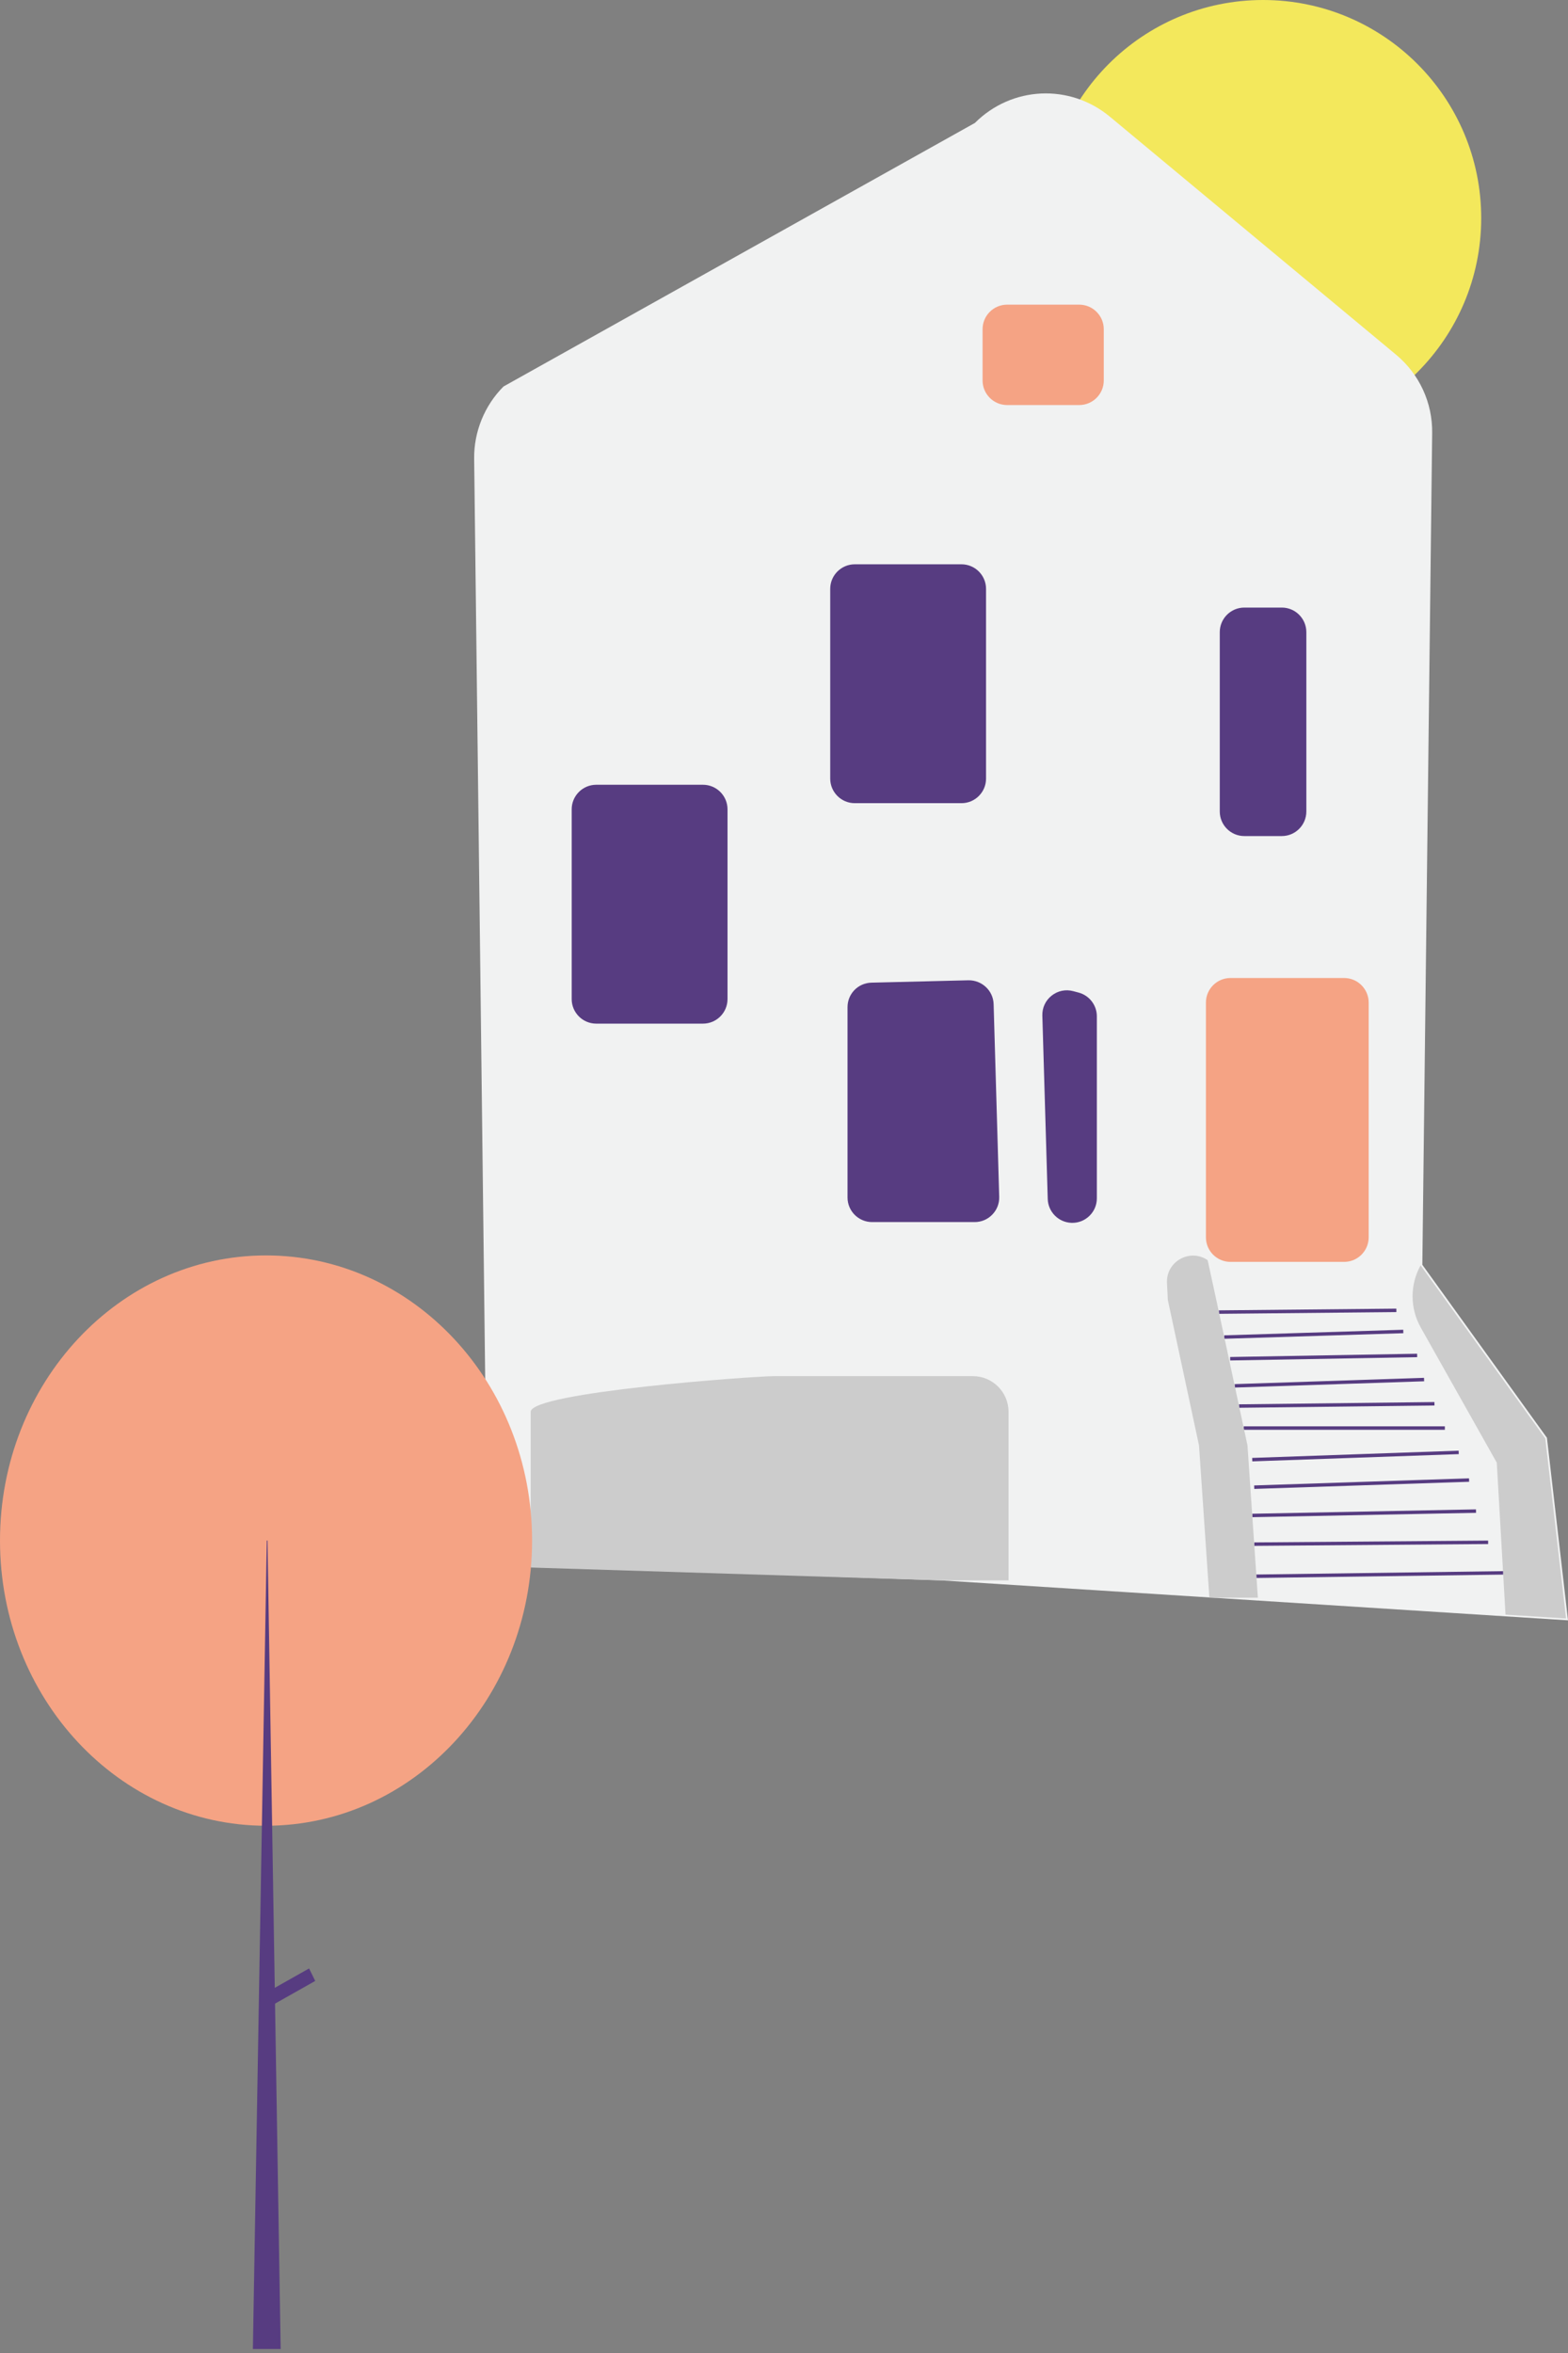
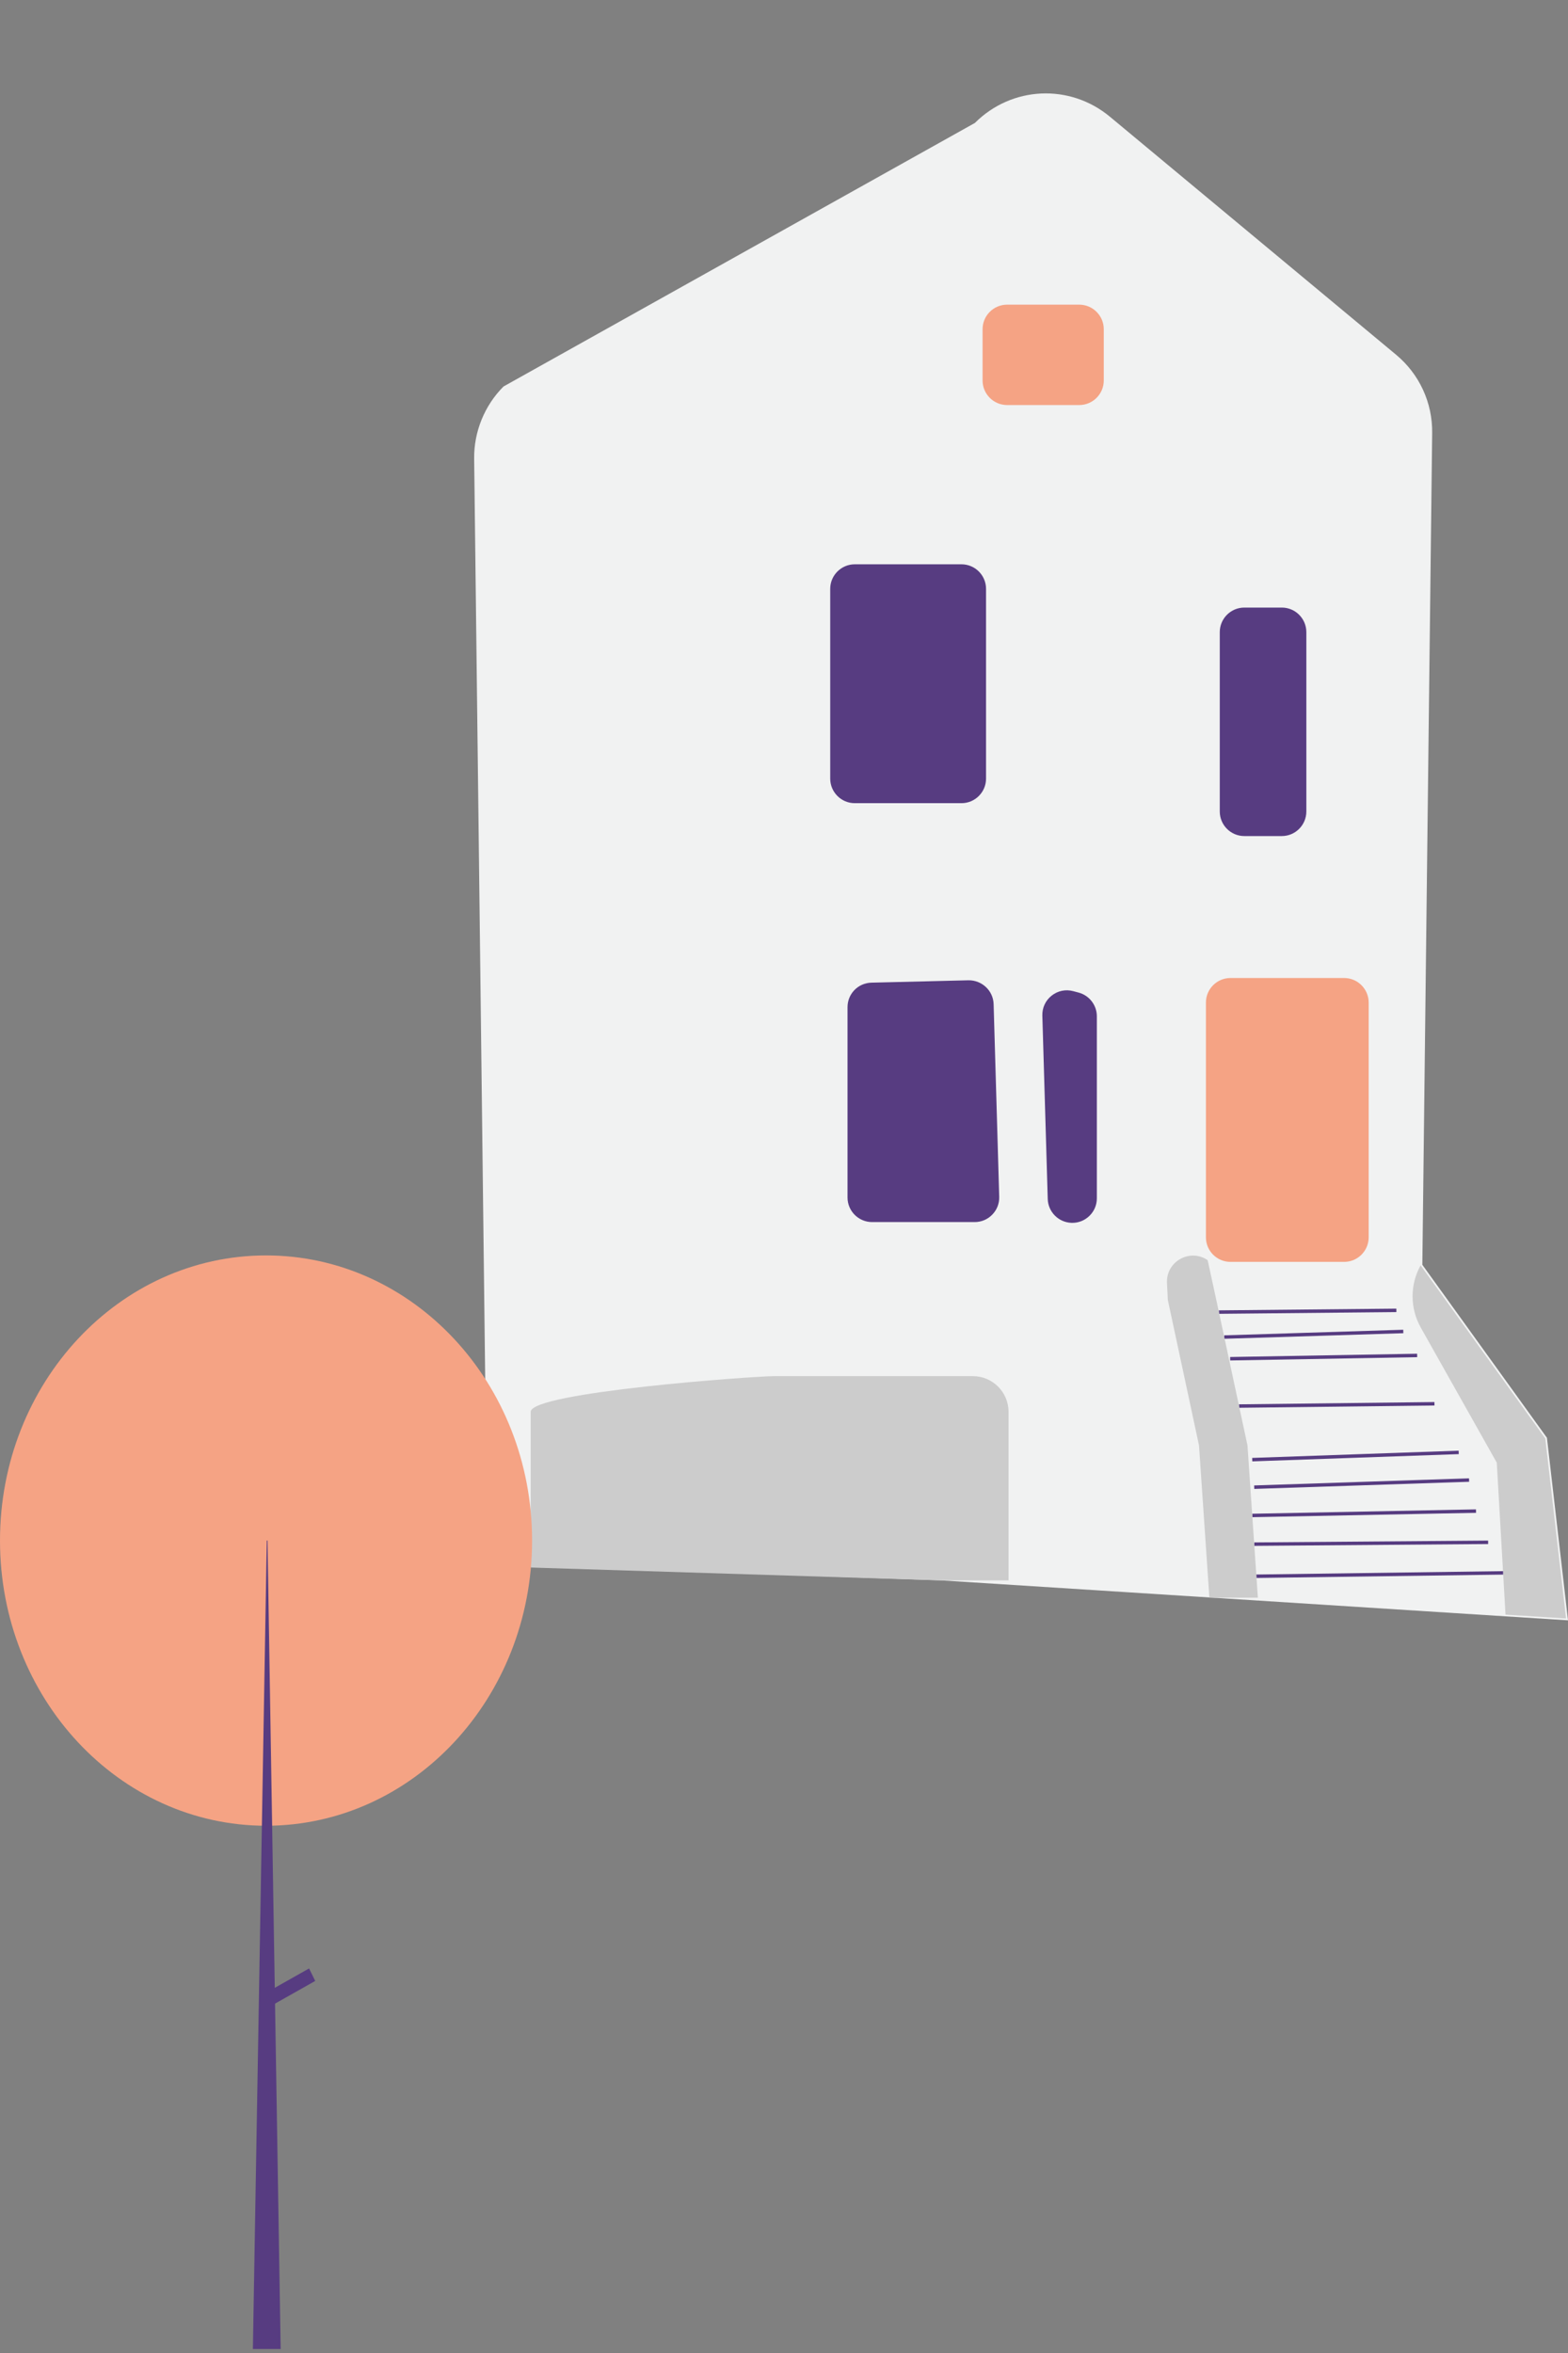
<svg xmlns="http://www.w3.org/2000/svg" width="334" height="501" viewBox="0 0 334 501" fill="none">
  <rect x="0" y="0" width="334" height="501" fill="#808080" stroke="none" />
  <g clip-path="url(#clip0_915_504)">
-     <path d="M269.044 92.877C294.708 92.877 315.513 72.086 315.513 46.439C315.513 20.791 294.708 0 269.044 0C243.381 0 222.576 20.791 222.576 46.439C222.576 72.086 243.381 92.877 269.044 92.877Z" fill="#F3E85C" />
    <path d="M200.491 336.495L103.828 333.156L101.001 97.645C100.933 91.929 103.214 86.332 107.259 82.289L207.66 26.179C215.52 18.325 227.89 17.757 236.436 24.862L297.366 75.516C302.337 79.648 305.144 85.724 305.068 92.185L302.974 269.301L329.457 306.059L329.513 306.136L334 345L200.491 336.495H200.491Z" fill="#F1F2F2" />
    <path d="M209.299 81.015V70.094C209.299 67.212 211.646 64.867 214.53 64.867H229.884C232.768 64.867 235.114 67.212 235.114 70.094V81.015C235.114 83.898 232.768 86.243 229.884 86.243H214.53C211.646 86.243 209.299 83.898 209.299 81.015V81.015Z" fill="#F5A384" />
    <path d="M176.845 165.784V125.379C176.845 122.496 179.192 120.151 182.076 120.151H204.806C207.69 120.151 210.037 122.496 210.037 125.379V165.784C210.037 168.667 207.69 171.012 204.806 171.012H182.076C179.192 171.012 176.845 168.667 176.845 165.784V165.784Z" fill="#573C81" />
-     <path d="M121.776 212.725V172.319C121.776 169.437 124.123 167.091 127.008 167.091H149.737C152.622 167.091 154.968 169.437 154.968 172.319V212.725C154.968 215.607 152.622 217.953 149.737 217.953H127.008C124.123 217.953 121.776 215.607 121.776 212.725V212.725Z" fill="#573C81" />
    <path d="M228.223 260.365C225.476 260.268 223.261 258.04 223.179 255.294L222.03 216.24C221.981 214.573 222.703 213.024 224.011 211.988C225.319 210.953 226.994 210.607 228.607 211.035L229.756 211.341C232.043 211.951 233.64 214.028 233.64 216.392V255.14C233.64 256.571 233.072 257.907 232.042 258.901C231.057 259.852 229.775 260.368 228.414 260.368C228.35 260.368 228.287 260.367 228.223 260.365H228.223Z" fill="#573C81" />
    <path d="M180.533 254.976V214.453C180.533 211.593 182.775 209.297 185.636 209.227L206.295 208.723C209.159 208.684 211.568 210.93 211.652 213.798L212.842 254.824C212.883 256.249 212.359 257.597 211.365 258.619C210.371 259.641 209.039 260.204 207.613 260.204H185.764C182.879 260.204 180.533 257.859 180.533 254.976H180.533Z" fill="#573C81" />
    <path d="M302.64 282.666L318.831 311.434L320.69 343.786L333.583 344.604L329.158 306.274L302.605 269.418C300.313 273.54 300.326 278.556 302.64 282.666Z" fill="#CCCCCC" />
    <path d="M320.172 334.526L267.62 335.244L267.63 335.982L320.182 335.263L320.172 334.526Z" fill="#573C81" />
    <path d="M316.984 328.021L267.157 328.41L267.163 329.147L316.99 328.758L316.984 328.021Z" fill="#573C81" />
    <path d="M314.398 321.373L266.735 322.303L266.75 323.04L314.412 322.11L314.398 321.373Z" fill="#573C81" />
    <path d="M312.919 314.762L267.147 316.281L267.171 317.018L312.943 315.499L312.919 314.762Z" fill="#573C81" />
    <path d="M310.705 308.875L266.729 310.42L266.754 311.157L310.731 309.612L310.705 308.875Z" fill="#573C81" />
-     <path d="M307.767 303.694H264.935V304.431H307.767V303.694Z" fill="#573C81" />
    <path d="M305.55 298.522L263.923 299.009L263.932 299.746L305.559 299.259L305.55 298.522Z" fill="#573C81" />
-     <path d="M303.329 293.366L262.994 294.705L263.018 295.442L303.354 294.103L303.329 293.366Z" fill="#573C81" />
    <path d="M301.861 288.233L262.03 288.933L262.043 289.67L301.874 288.97L301.861 288.233Z" fill="#573C81" />
    <path d="M298.904 283.128L260.767 284.319L260.79 285.056L298.928 283.865L298.904 283.128Z" fill="#573C81" />
    <path d="M297.437 278.632L259.636 279.001L259.643 279.738L297.444 279.369L297.437 278.632Z" fill="#573C81" />
    <path d="M256.874 263.453V213.465C256.874 210.582 259.22 208.237 262.105 208.237H286.309C289.194 208.237 291.54 210.582 291.54 213.465V263.453C291.54 266.336 289.194 268.681 286.309 268.681H262.105C259.22 268.681 256.874 266.336 256.874 263.453V263.453Z" fill="#F5A384" />
    <path d="M200.491 336.495L113.389 333.768L113.043 333.745V300.606C113.043 296.416 160.711 293.006 164.904 293.006H207.226C211.419 293.006 214.831 296.416 214.831 300.606V336.496H214.462L200.491 336.495H200.491Z" fill="#CCCCCC" />
    <path d="M259.824 172.787V134.592C259.824 131.71 262.17 129.365 265.055 129.365H273.033C275.917 129.365 278.263 131.71 278.263 134.592V172.787C278.263 175.669 275.917 178.015 273.033 178.015H265.055C262.17 178.015 259.824 175.669 259.824 172.787Z" fill="#573C81" />
    <path d="M267.938 340.181L265.725 307.748L259.087 276.789L257.243 268.312C253.454 265.737 248.351 268.601 248.58 273.175L248.76 276.789L255.399 307.748L257.612 340.181" fill="#CCCCCC" />
  </g>
  <path d="M56.669 388.733C87.966 388.733 113.338 361.551 113.338 328.019C113.338 294.487 87.966 267.305 56.669 267.305C25.372 267.305 0 294.487 0 328.019C0 361.551 25.372 388.733 56.669 388.733Z" fill="#F5A384" />
  <path d="M56.825 328.019H56.98L59.783 500.154H53.867L56.825 328.019Z" fill="#573C81" />
  <path d="M65.838 419.123L56.47 424.407L57.776 427.065L67.144 421.781L65.838 419.123Z" fill="#573C81" />
  <defs>
    <clipPath id="clip0_915_504">
      <rect width="233" height="345" fill="white" transform="translate(101)" />
    </clipPath>
  </defs>
</svg>